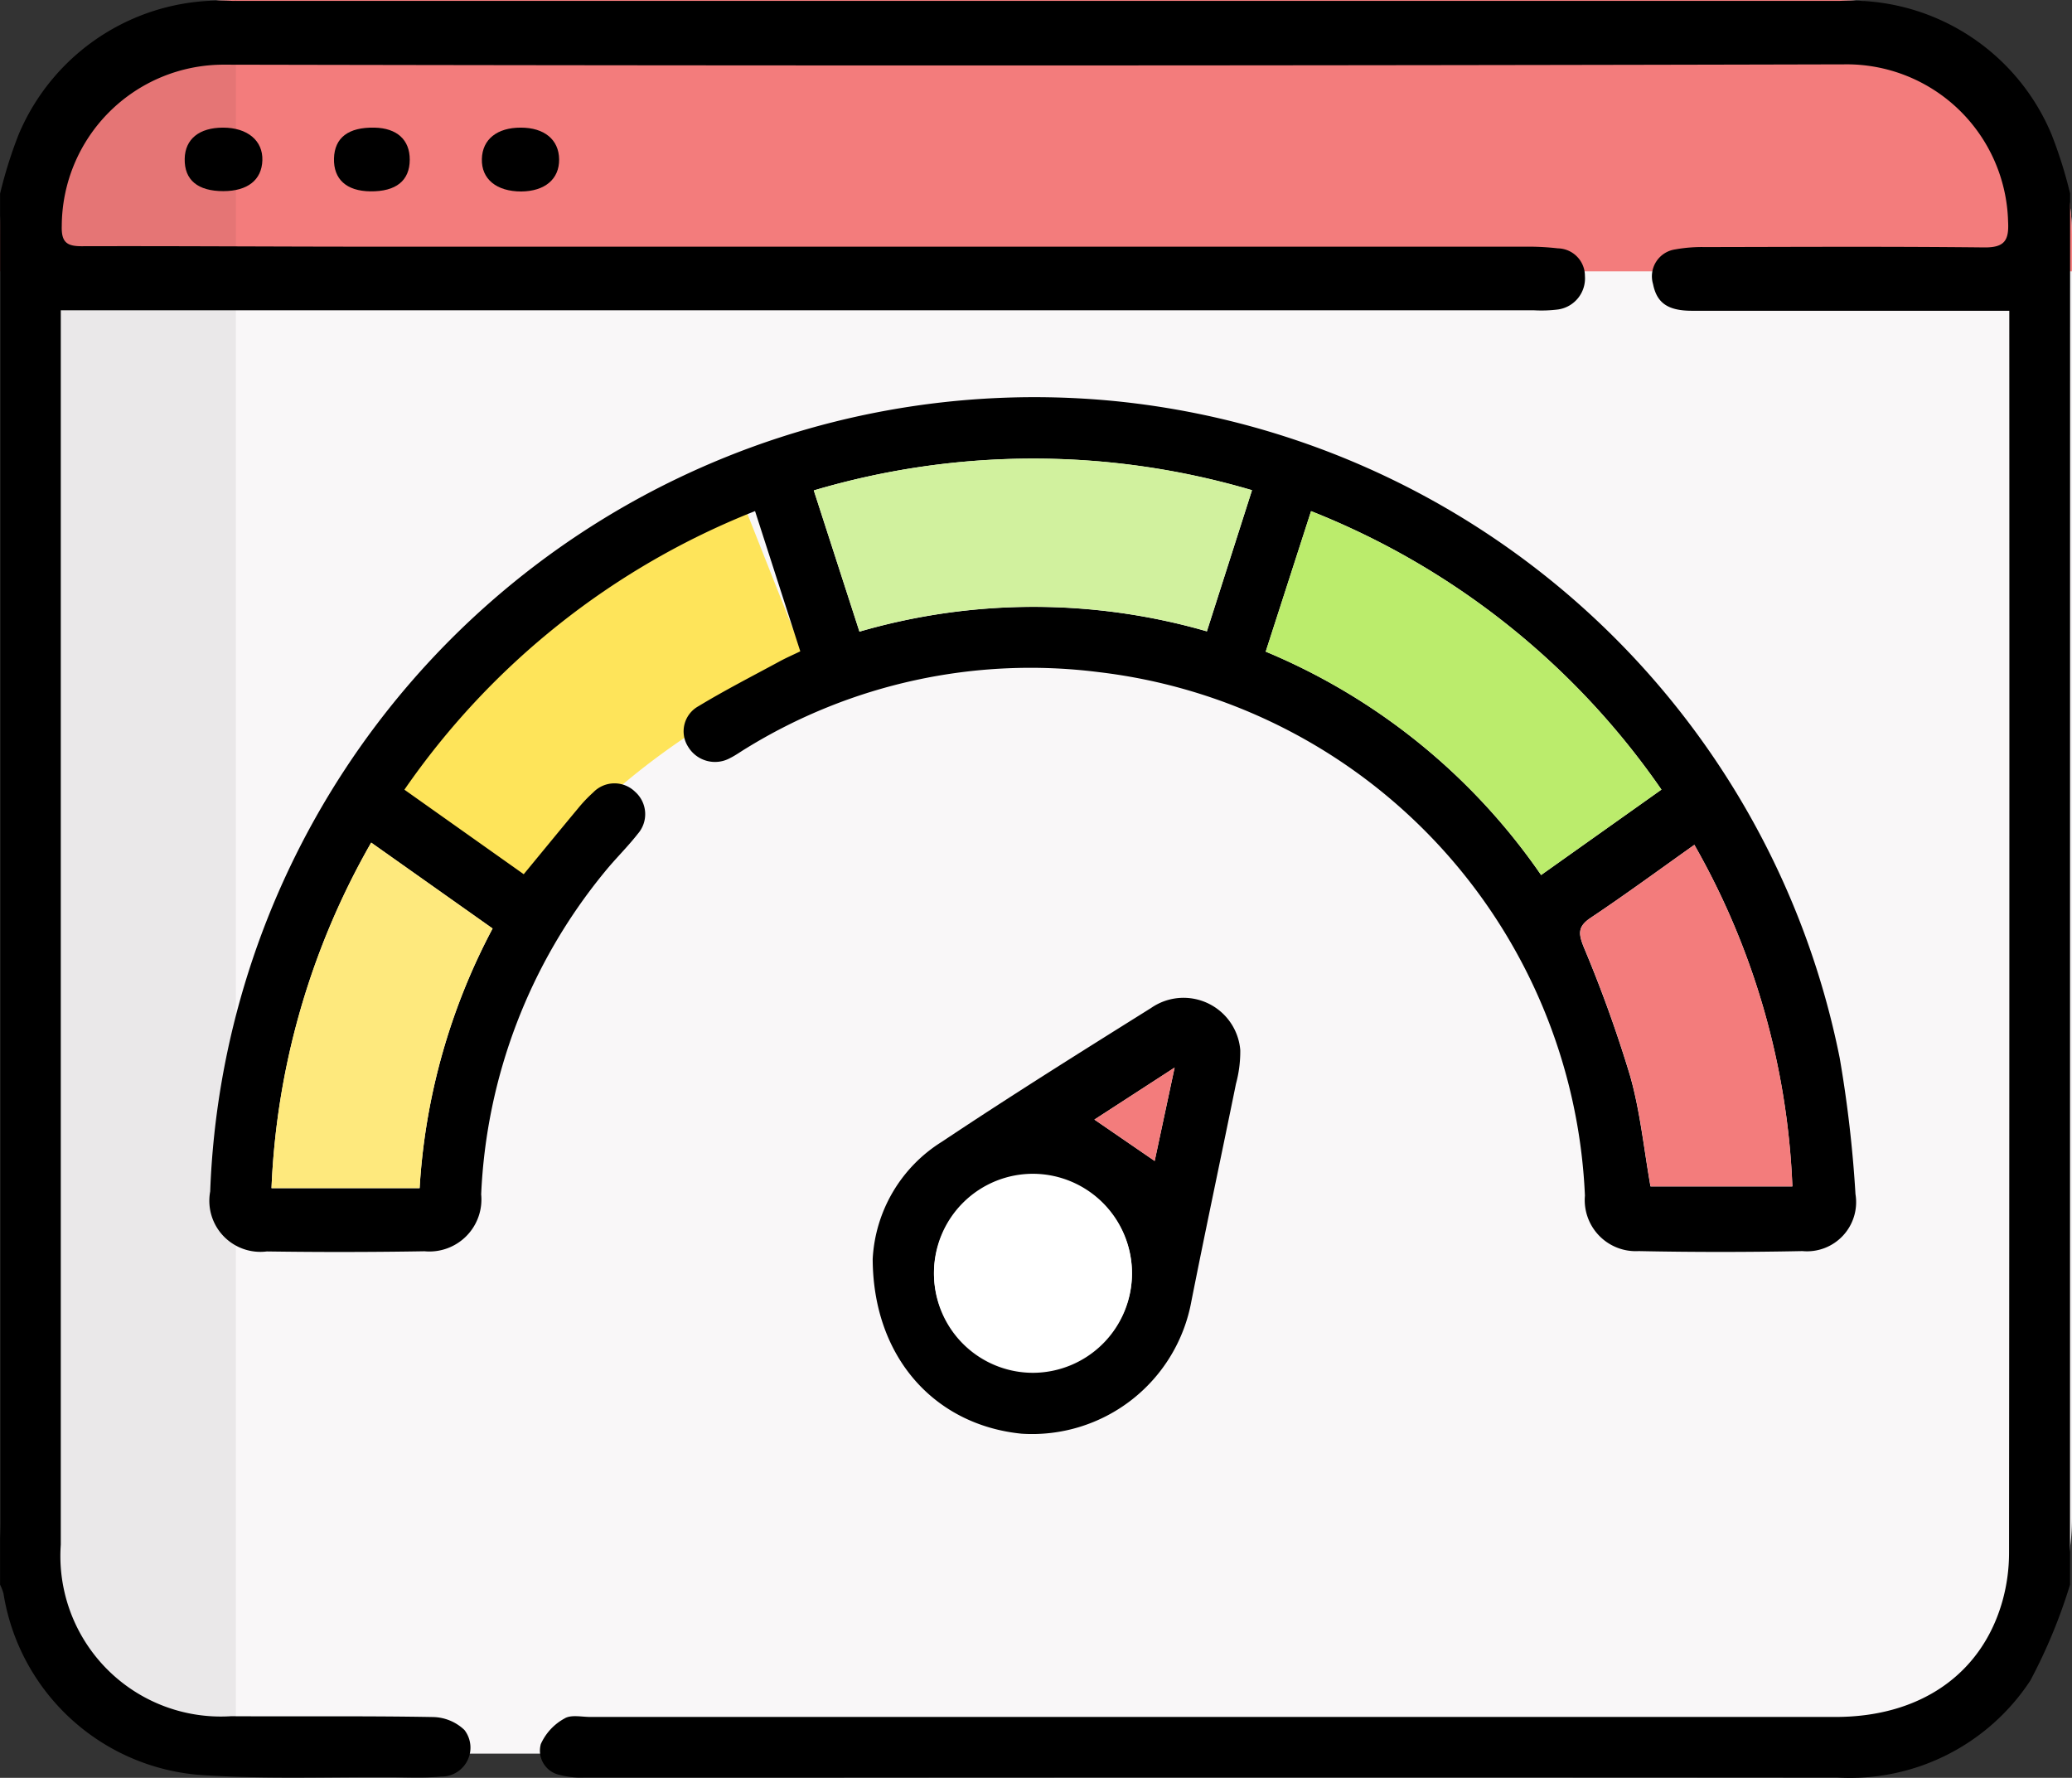
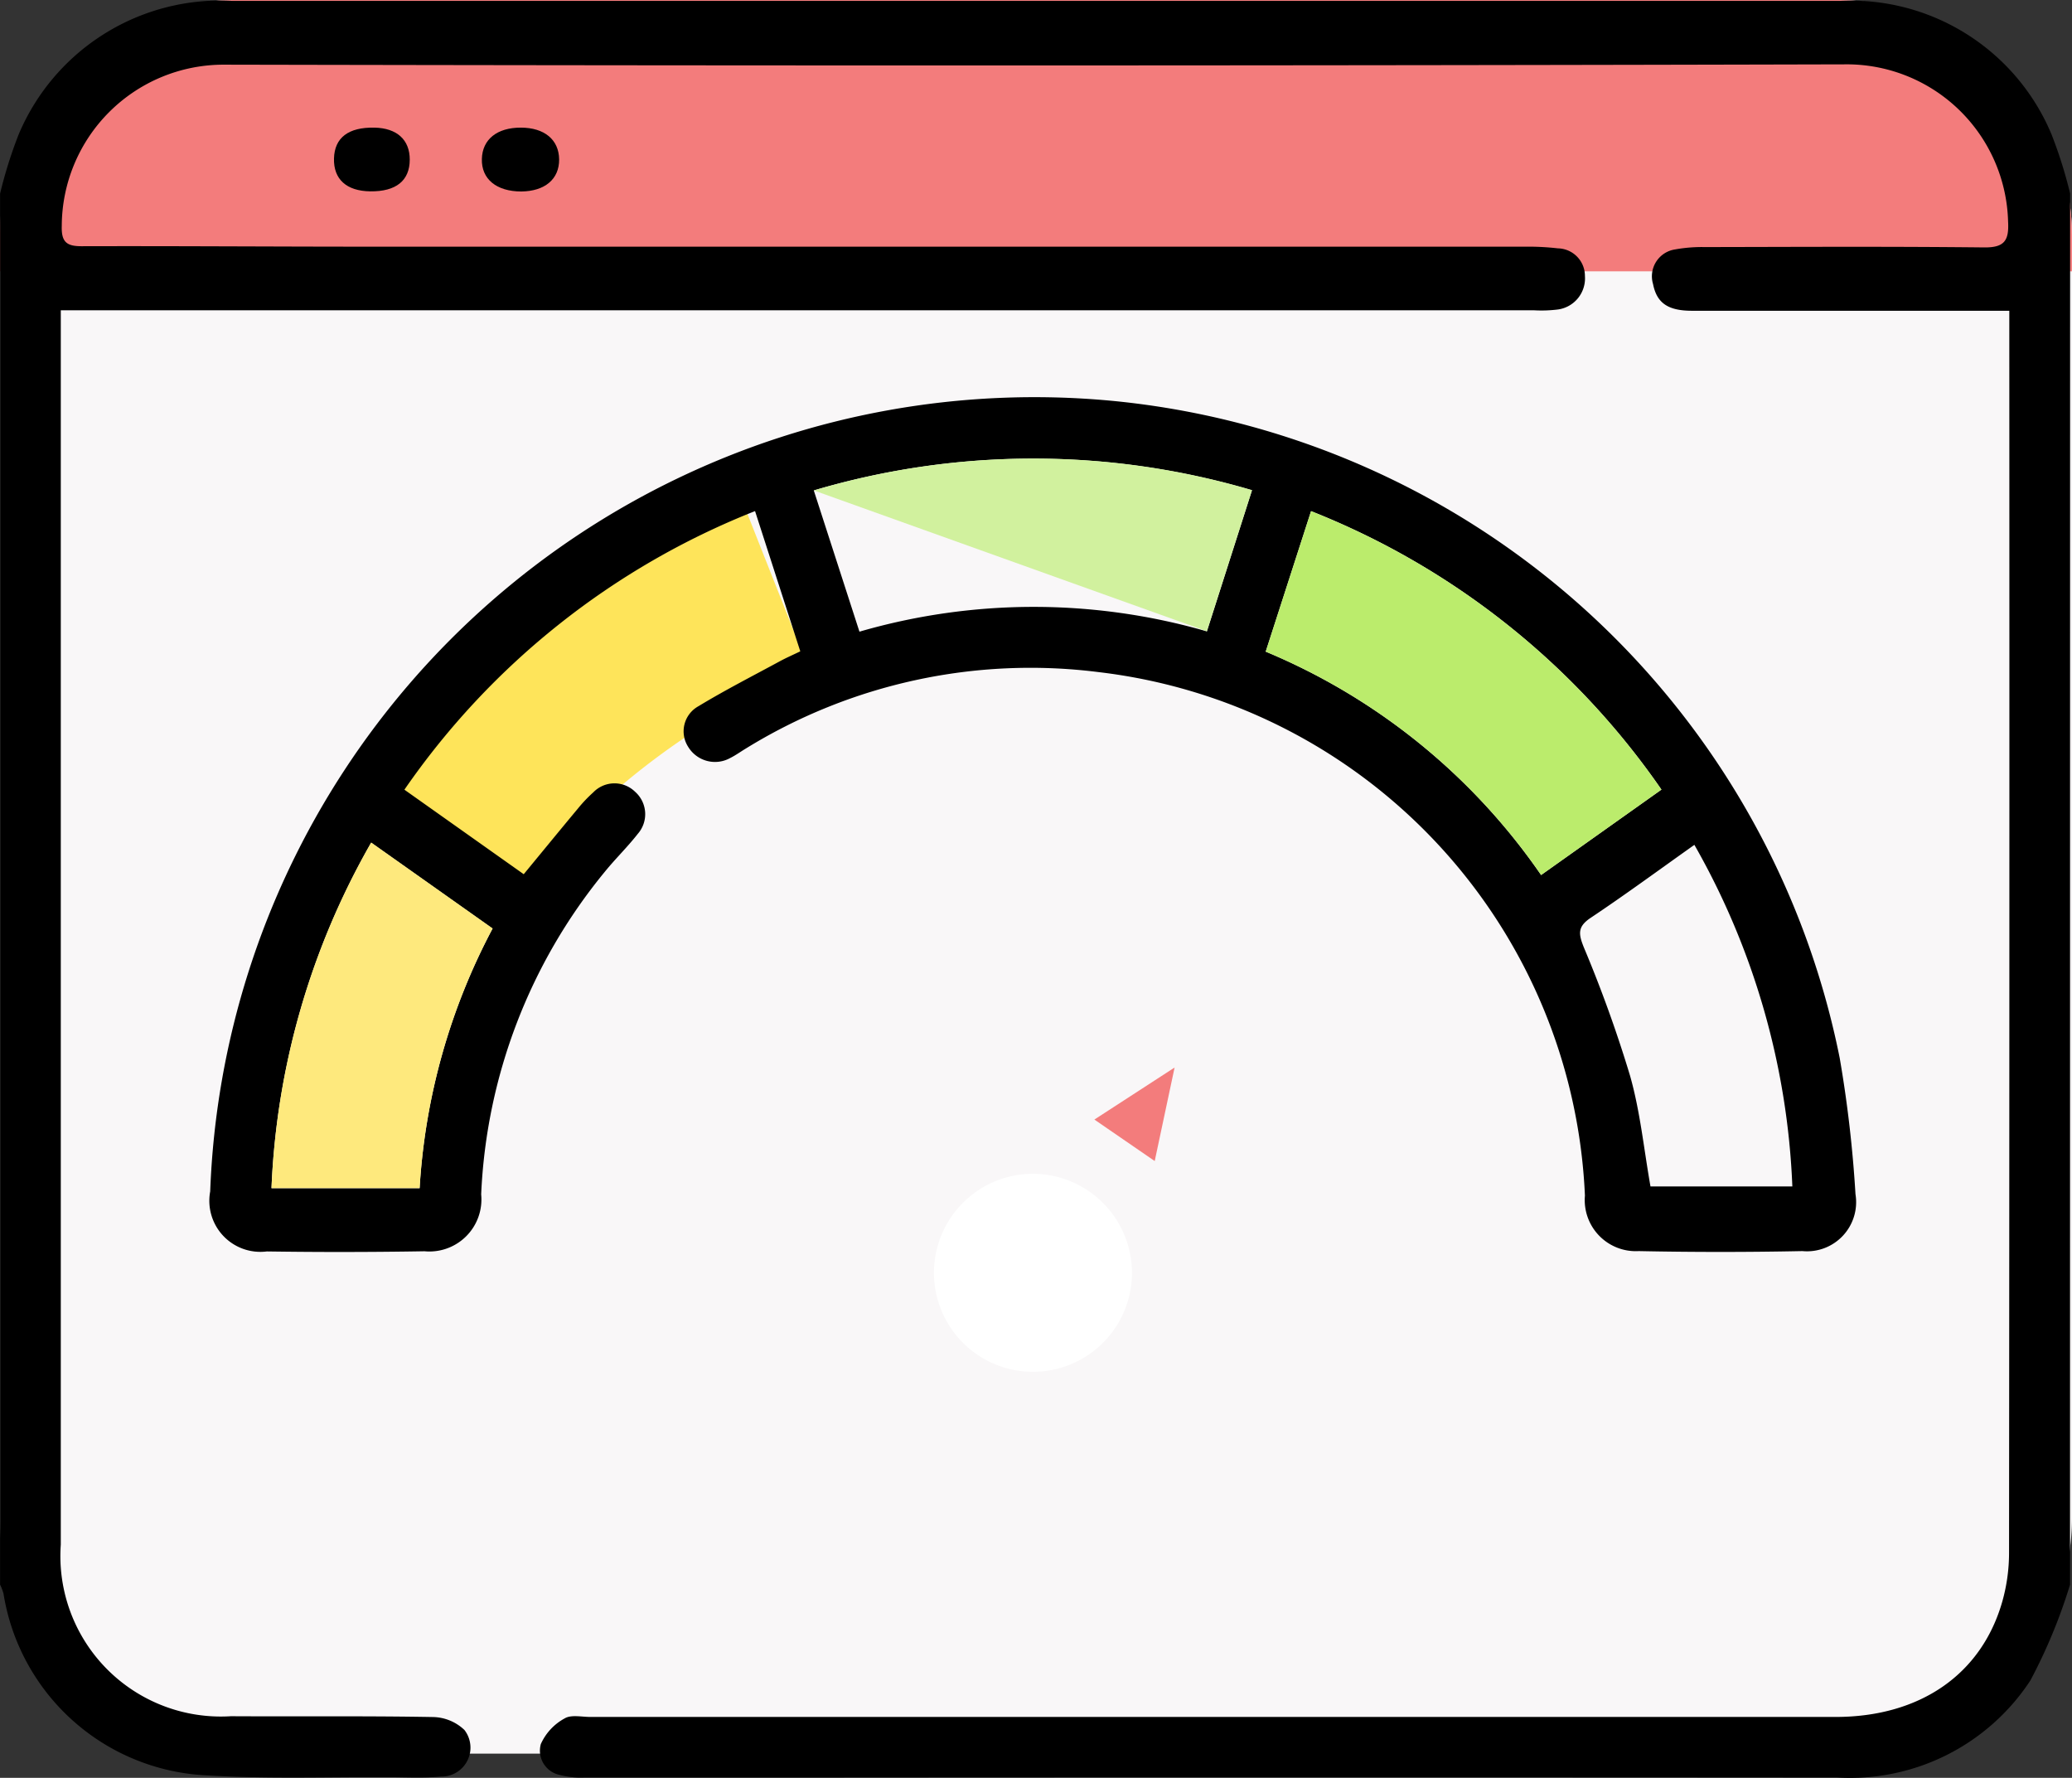
<svg xmlns="http://www.w3.org/2000/svg" id="Group_597" data-name="Group 597" width="71.684" height="61.499" viewBox="0 0 71.684 61.499">
  <rect x="0" y="0" width="71.684" height="61.499" fill="#333333" stroke="none" />
  <path id="Path_1852" data-name="Path 1852" d="M8.161,0H63.522a8.161,8.161,0,0,1,8.161,8.161V52.5a8.161,8.161,0,0,1-8.161,8.161H8.161A8.161,8.161,0,0,1,0,52.5V8.161A8.161,8.161,0,0,1,8.161,0Z" transform="translate(0)" fill="#f9f7f8" />
  <path id="Path_1853" data-name="Path 1853" d="M8.161,0H63.522a8.161,8.161,0,0,1,8.161,8.161V9.386H0V8.161A8.161,8.161,0,0,1,8.161,0Z" transform="translate(0)" fill="#f37c7c" />
-   <path id="Path_1851" data-name="Path 1851" d="M8.161,0V60.666S0,57.012,0,52.5V8.161C0,3.654,8.161,0,8.161,0Z" transform="translate(0 0)" opacity="0.06" />
  <g id="speedometer" transform="translate(0 0.031)">
    <path id="Path_1850" data-name="Path 1850" d="M.884,6.655C.352,5,.507,2.607,0,1.025,3.594-.481,11.817-.259,15.643,1.243c-.5,1.577-1.259,4.029-1.793,5.7A25.053,25.053,0,0,0,.884,6.655Z" transform="translate(12.865 26.484) rotate(-39)" fill="#fee45a" />
    <path id="Path_1837" data-name="Path 1837" d="M419.613,430a18.611,18.611,0,0,1-1.372,3.314,7.464,7.464,0,0,1-6.687,3.357q-18.112-.013-36.224,0-3.566,0-7.133,0a2.841,2.841,0,0,1-.827-.088.856.856,0,0,1-.662-1.07,1.889,1.889,0,0,1,.823-.886c.224-.137.59-.051.893-.051q21.539,0,43.077,0c2.926,0,5.063-1.477,5.776-4.019a6.2,6.2,0,0,0,.226-1.652q.018-21.225.009-42.45v-.522h-.768q-5.1,0-10.21,0c-.836,0-1.217-.271-1.347-.922a.94.94,0,0,1,.763-1.2,5.225,5.225,0,0,1,1.042-.081c3.217-.006,6.434-.023,9.65.012.7.008.863-.237.828-.888a5.585,5.585,0,0,0-5.663-5.445q-28.042.07-56.084.011A5.6,5.6,0,0,0,350.134,383c-.018.576.187.706.716.7,3.333-.009,6.666.016,10,.016q19.965,0,39.93,0a9.035,9.035,0,0,1,1.115.058.954.954,0,0,1,.935.957,1.087,1.087,0,0,1-.92,1.156,4.6,4.6,0,0,1-.836.03l-50,0H350.1v.808q0,20.946,0,41.891a5.552,5.552,0,0,0,5.884,5.935c2.331.013,4.662-.014,6.993.028a1.618,1.618,0,0,1,1.088.448,1,1,0,0,1-.809,1.611c-.578.053-1.165.024-1.747.02-2.144-.012-4.294.067-6.431-.065a7.474,7.474,0,0,1-6.96-6.284A1.8,1.8,0,0,0,348,430v-48.12a15.566,15.566,0,0,1,.643-2.048,7.572,7.572,0,0,1,7.412-4.618q16.114,0,32.228,0,11.675,0,23.35,0a7.531,7.531,0,0,1,7.34,4.618,15.619,15.619,0,0,1,.643,2.046Q419.613,405.945,419.613,430Z" transform="translate(-347.997 -375.214)" />
    <path id="Path_1839" data-name="Path 1839" d="M407.385,457.517l-1.565-4.851a26.626,26.626,0,0,0-12.131,9.637l4.128,2.924c.639-.775,1.254-1.527,1.876-2.273a4.922,4.922,0,0,1,.529-.557,1.019,1.019,0,0,1,1.448-.022,1.033,1.033,0,0,1,.093,1.456c-.358.458-.78.866-1.146,1.318a18.866,18.866,0,0,0-4.272,11.154,1.8,1.8,0,0,1-1.961,1.967q-2.726.046-5.453.006a1.766,1.766,0,0,1-1.961-2.075,28.537,28.537,0,0,1,31.164-27.353,28.451,28.451,0,0,1,25.211,22.735,42.6,42.6,0,0,1,.546,4.711,1.7,1.7,0,0,1-1.838,1.97q-2.83.058-5.662,0a1.766,1.766,0,0,1-1.86-1.918A19.072,19.072,0,0,0,417.7,458.235a18.758,18.758,0,0,0-12.195,2.642c-.18.108-.35.233-.537.326a1.085,1.085,0,0,1-1.465-.388.991.991,0,0,1,.36-1.4c.914-.554,1.868-1.041,2.808-1.551C406.894,457.743,407.125,457.643,407.385,457.517Zm25.63,7.737,4.163-2.954a26.627,26.627,0,0,0-12.122-9.633l-1.569,4.86A21.707,21.707,0,0,1,433.015,465.255Zm-25.162-13.3,1.579,4.883a21.612,21.612,0,0,1,12.02-.01l1.561-4.882A26.729,26.729,0,0,0,407.853,451.951Zm-13.638,24.134a21.9,21.9,0,0,1,2.525-8.981l-4.2-2.971a26.193,26.193,0,0,0-3.449,11.953Zm44.1-11.875c-1.231.872-2.389,1.724-3.583,2.521-.459.306-.428.553-.239,1.023a44.992,44.992,0,0,1,1.6,4.444c.351,1.236.477,2.536.706,3.827h4.908A25.916,25.916,0,0,0,438.317,464.21Z" transform="translate(-379.698 -435.017)" />
-     <path id="Path_1840" data-name="Path 1840" d="M509.884,569.217a5.092,5.092,0,0,1,2.4-4.062c2.38-1.588,4.806-3.106,7.232-4.624a1.969,1.969,0,0,1,3.085,1.454,4.261,4.261,0,0,1-.149,1.17c-.509,2.505-1.044,5.006-1.541,7.514a5.6,5.6,0,0,1-5.882,4.588C512.049,574.956,509.9,572.641,509.884,569.217Zm8.971.512a3.425,3.425,0,1,0-3.426,3.423A3.436,3.436,0,0,0,518.855,569.728Zm-1.3-5.337,2.084,1.43c.226-1.056.442-2.065.691-3.228Z" transform="translate(-479.692 -525.694)" />
-     <path id="Path_1841" data-name="Path 1841" d="M383.586,398.719c.844,0,1.383.449,1.36,1.133s-.517,1.062-1.349,1.064c-.889,0-1.353-.387-1.338-1.121C382.273,399.115,382.762,398.719,383.586,398.719Z" transform="translate(-375.869 -394.335)" />
    <path id="Path_1842" data-name="Path 1842" d="M438.731,398.721c.815,0,1.319.418,1.325,1.1s-.494,1.1-1.308,1.109c-.859,0-1.385-.429-1.365-1.126C437.4,399.126,437.91,398.719,438.731,398.721Z" transform="translate(-420.712 -394.337)" />
    <path id="Path_1843" data-name="Path 1843" d="M411.207,400.922c-.822-.01-1.274-.42-1.254-1.139s.5-1.083,1.4-1.065c.777.016,1.222.419,1.221,1.107C412.573,400.553,412.1,400.933,411.207,400.922Z" transform="translate(-398.398 -394.334)" />
    <path id="Path_1844" data-name="Path 1844" d="M592.319,482.446a21.707,21.707,0,0,0-9.528-7.727l1.569-4.86a26.625,26.625,0,0,1,12.122,9.633Z" transform="translate(-539.002 -452.208)" fill="#bbec6c" />
-     <path id="Path_1845" data-name="Path 1845" d="M498.966,461.206a26.729,26.729,0,0,1,15.16-.01l-1.561,4.883a21.613,21.613,0,0,0-12.02.01Z" transform="translate(-470.811 -444.272)" fill="#d1f19e" />
+     <path id="Path_1845" data-name="Path 1845" d="M498.966,461.206a26.729,26.729,0,0,1,15.16-.01l-1.561,4.883Z" transform="translate(-470.811 -444.272)" fill="#d1f19e" />
    <path id="Path_1846" data-name="Path 1846" d="M403.487,543.281h-5.125a26.19,26.19,0,0,1,3.449-11.953l4.2,2.971A21.9,21.9,0,0,0,403.487,543.281Z" transform="translate(-388.969 -502.213)" fill="#fee97d" />
-     <path id="Path_1847" data-name="Path 1847" d="M645.072,531.746a25.911,25.911,0,0,1,3.393,11.815h-4.908c-.229-1.291-.355-2.591-.706-3.827a44.941,44.941,0,0,0-1.6-4.444c-.189-.469-.219-.717.239-1.023C642.683,533.47,643.841,532.618,645.072,531.746Z" transform="translate(-586.453 -502.553)" fill="#f37c7c" />
    <path id="Path_1848" data-name="Path 1848" d="M528.109,596.225a3.425,3.425,0,1,1-3.389-3.462A3.434,3.434,0,0,1,528.109,596.225Z" transform="translate(-488.947 -552.19)" fill="#fff" />
    <path id="Path_1849" data-name="Path 1849" d="M551.013,574.865l2.775-1.8L553.1,576.3Z" transform="translate(-513.151 -536.168)" fill="#f37c7c" />
  </g>
</svg>